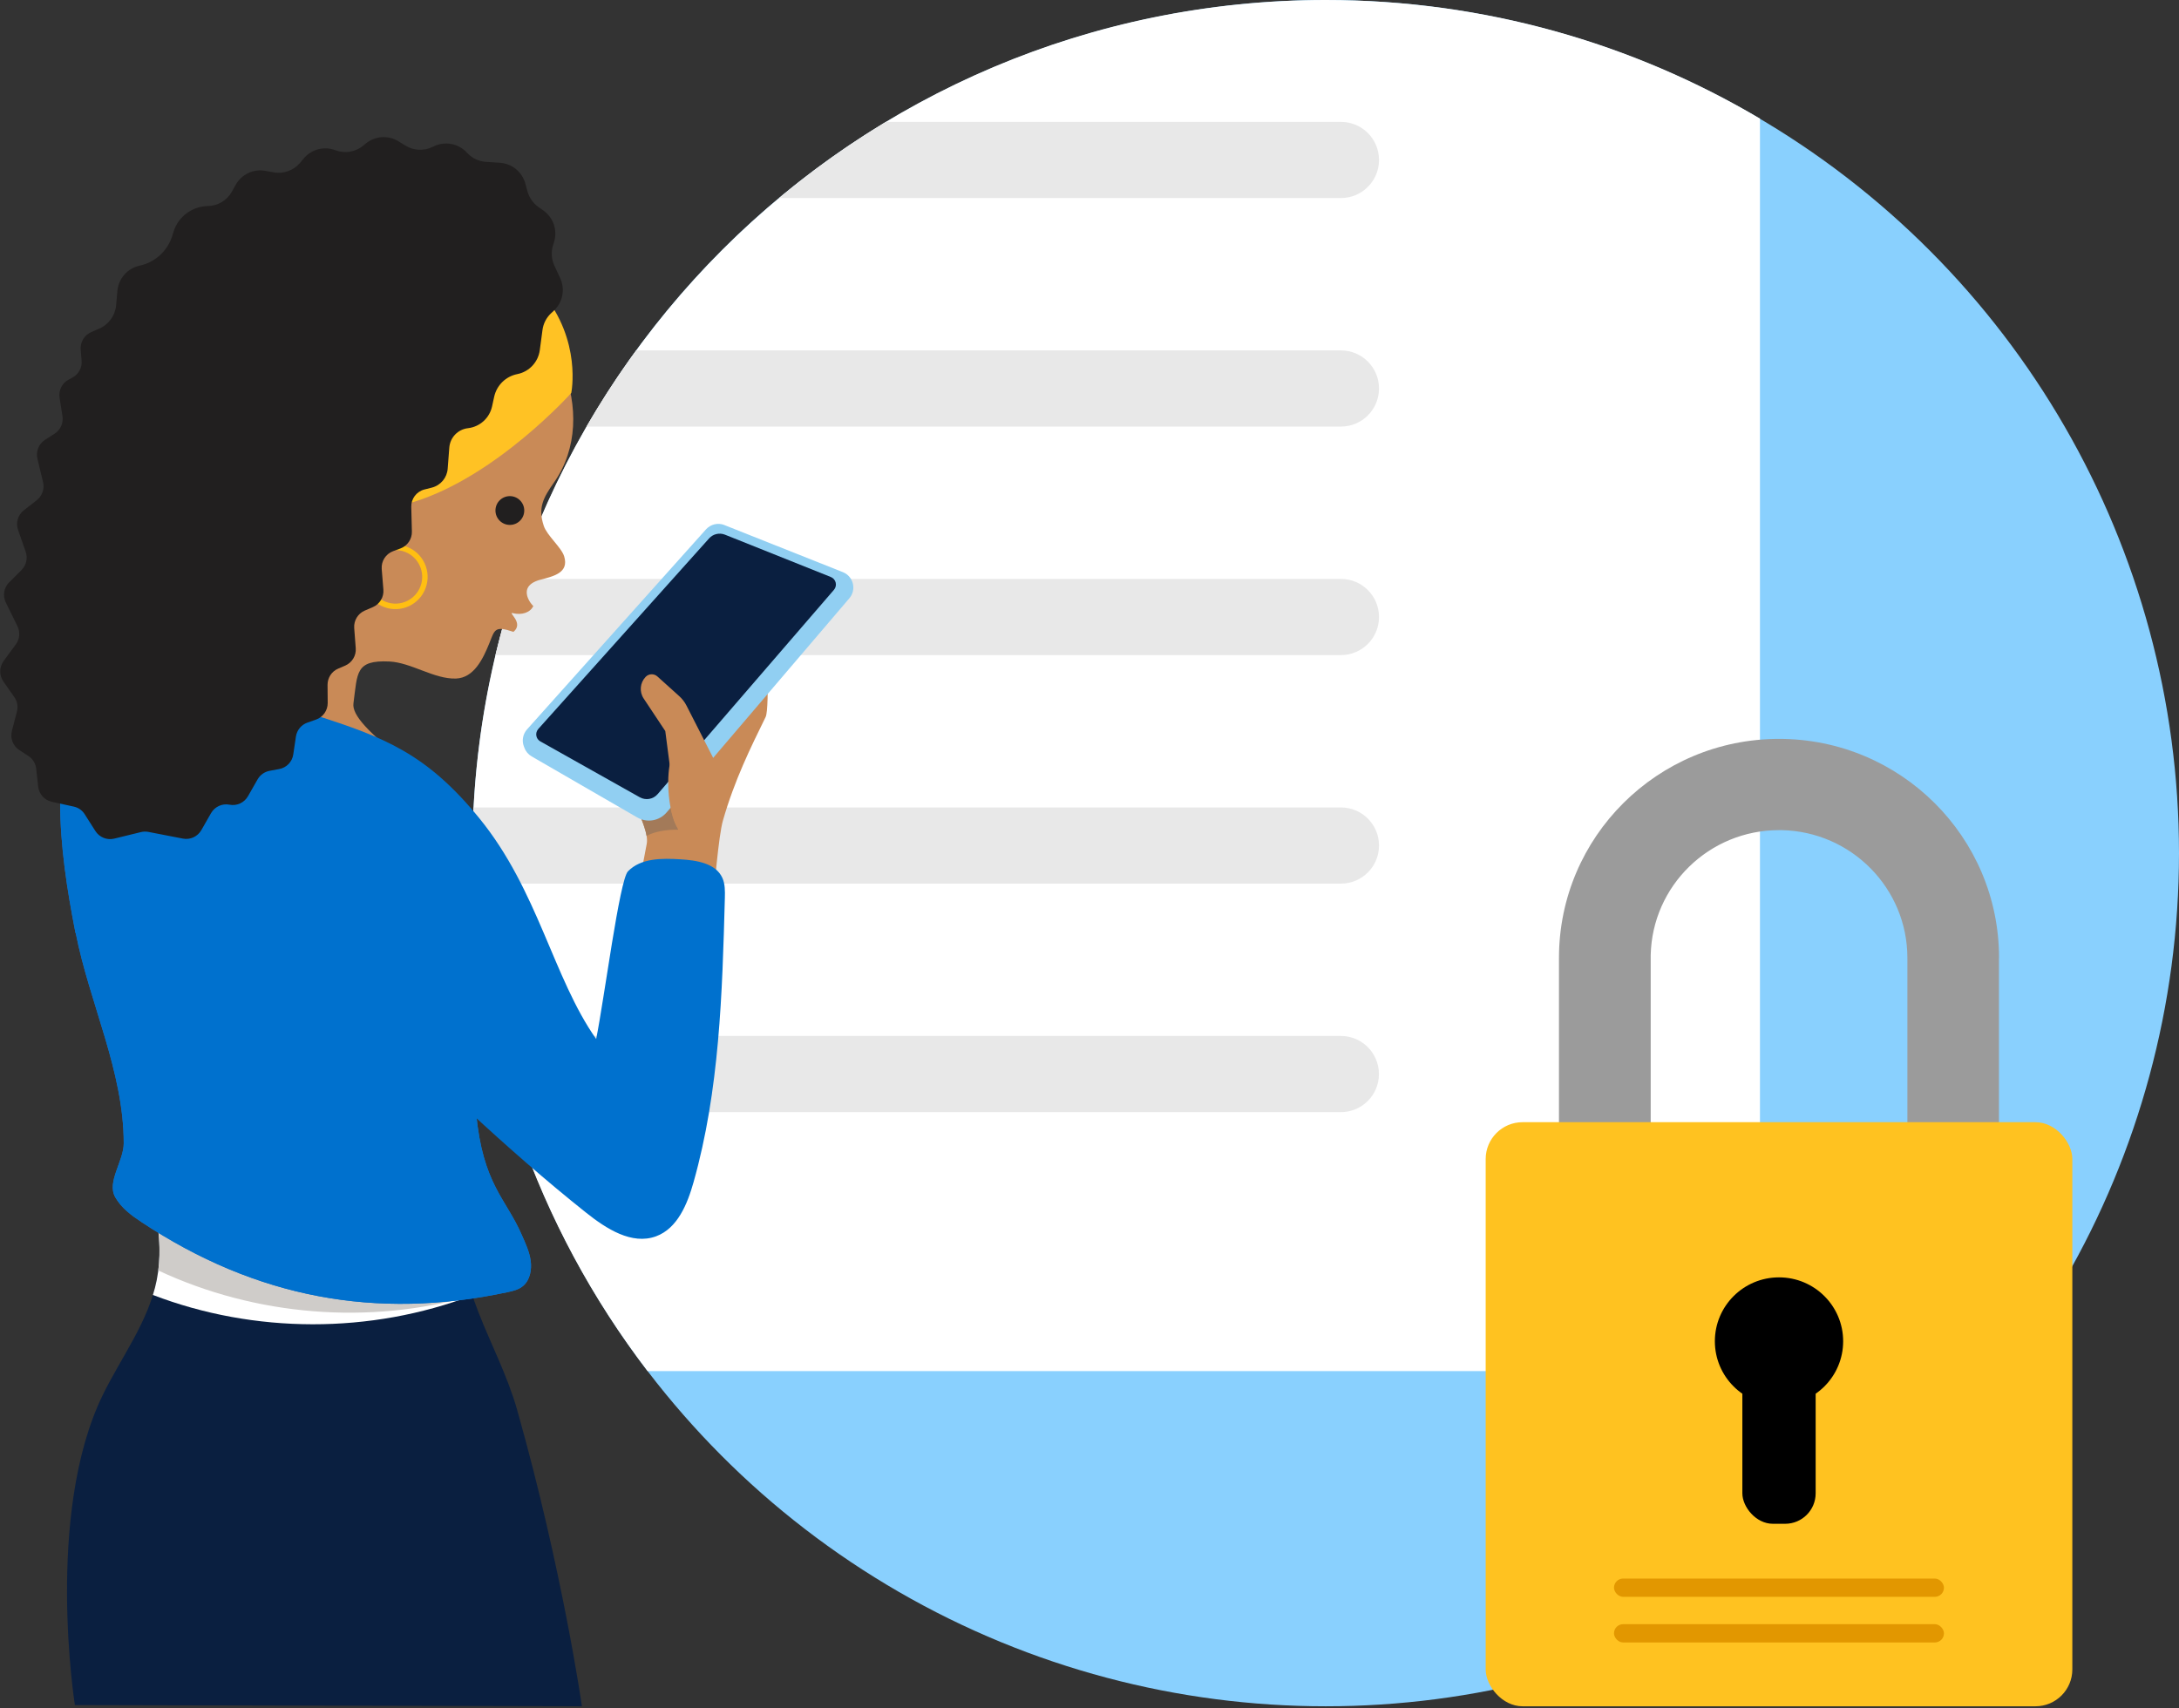
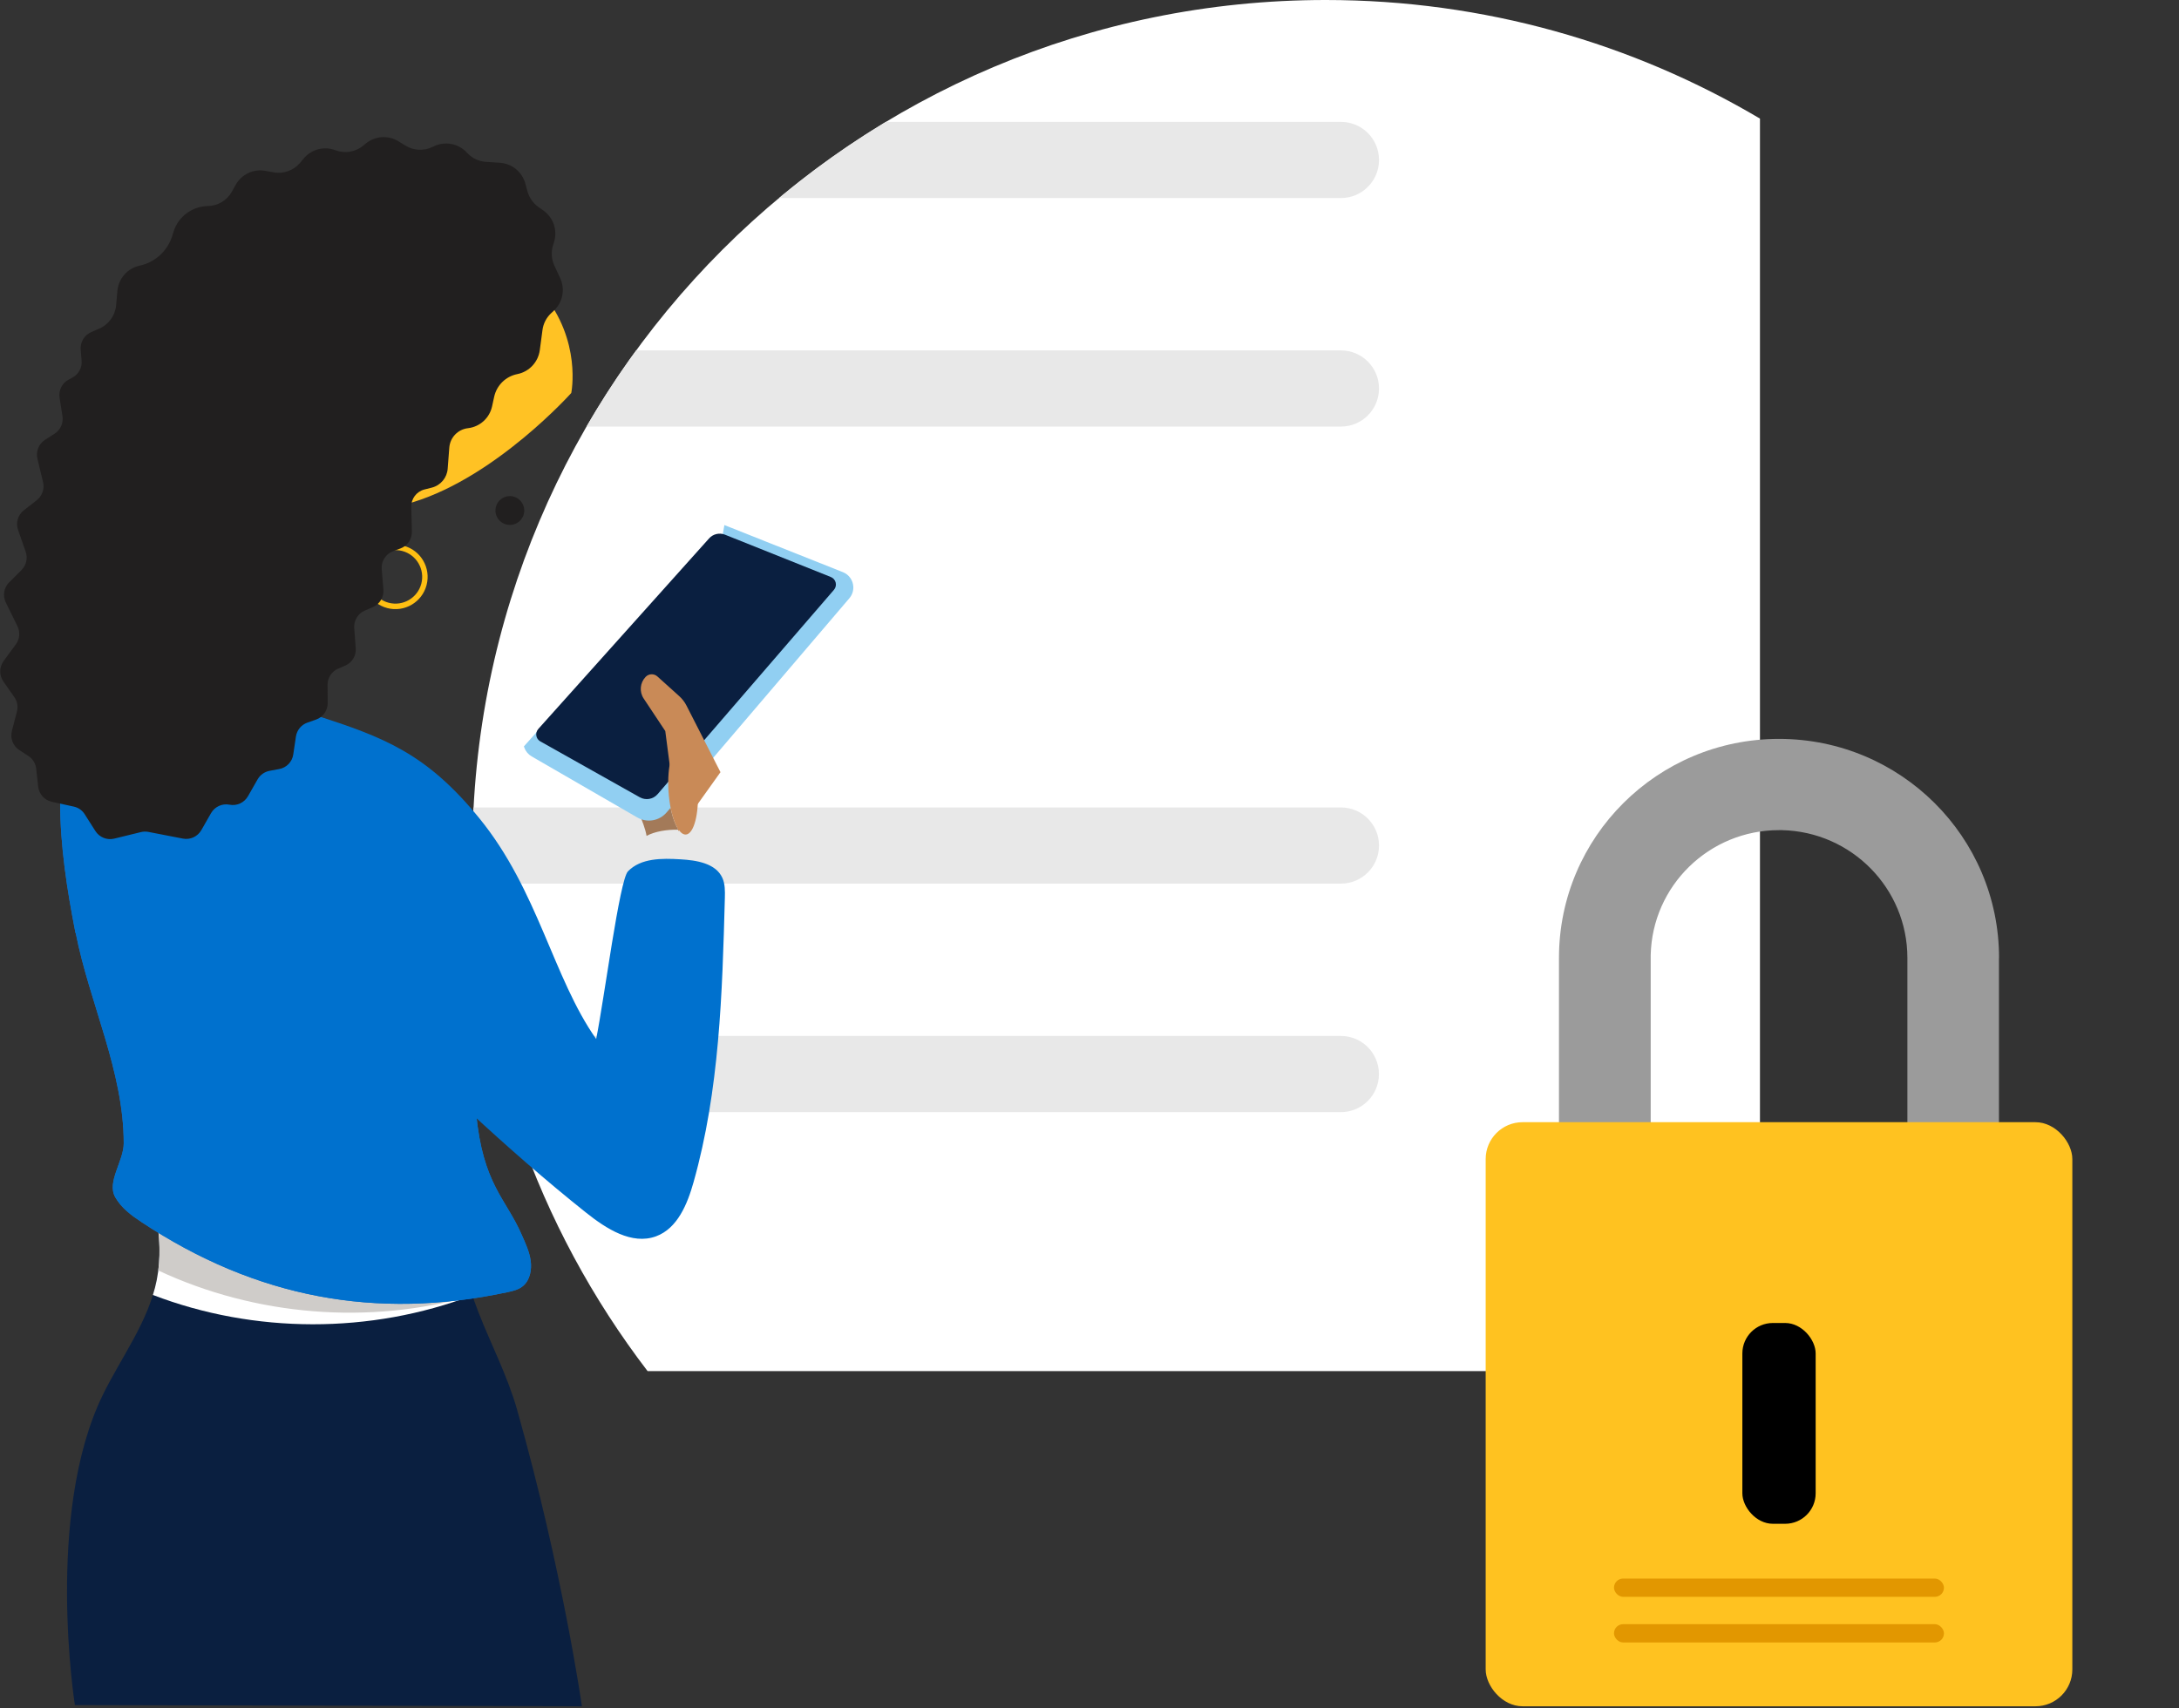
<svg xmlns="http://www.w3.org/2000/svg" id="Layer_1" data-name="Layer 1" viewBox="0 0 286 224.24">
  <rect x="0" y="0" width="286" height="224.24" fill="#333333" stroke="none" />
  <defs>
    <style> .cls-1 { fill: #0071ce; } .cls-1, .cls-2, .cls-3, .cls-4, .cls-5, .cls-6, .cls-7, .cls-8, .cls-9 { fill-rule: evenodd; } .cls-1, .cls-2, .cls-3, .cls-4, .cls-5, .cls-6, .cls-7, .cls-8, .cls-9, .cls-10, .cls-11, .cls-12, .cls-13, .cls-14, .cls-15, .cls-16, .cls-17 { stroke-width: 0px; } .cls-2 { fill: #0a1f40; } .cls-3 { fill: #9b9b9b; } .cls-4 { fill: #211f1f; } .cls-5 { fill: #2b70b8; } .cls-6 { fill: #c98a57; } .cls-7 { fill: #ffbf12; } .cls-8 { fill: #ffc224; } .cls-9 { fill: #91cff2; } .cls-11 { fill: #a37a59; } .cls-12 { fill: #cfccc9; } .cls-13 { fill: #e29700; } .cls-14 { fill: #89d0fe; } .cls-15 { fill: #fff; } .cls-16 { fill: #e8e8e8; } .cls-17 { fill: #ffc220; } </style>
  </defs>
-   <circle class="cls-14" cx="174" cy="112" r="112" />
  <path class="cls-15" d="m231,15.57v164.43H85c-14.43-18.85-23-42.43-23-68C62,50.14,112.14,0,174,0c20.81,0,40.3,5.68,57,15.57Z" />
  <path class="cls-16" d="m102.25,26c4.4-3.68,9.09-7.02,14.03-10h59.72c2.76,0,5,2.24,5,5s-2.24,5-5,5h-73.75Z" />
  <path class="cls-16" d="m76.98,56c2-3.45,4.17-6.79,6.52-10h92.5c2.76,0,5,2.24,5,5s-2.24,5-5,5h-99.02Z" />
-   <path class="cls-16" d="m65.03,86c.81-3.4,1.77-6.73,2.88-10h108.09c2.76,0,5,2.24,5,5s-2.24,5-5,5h-110.97Z" />
  <path class="cls-16" d="m62.07,116c-.05-1.33-.07-2.66-.07-4,0-2.01.05-4.01.16-6h113.84c2.76,0,5,2.24,5,5s-2.24,5-5,5H62.07Z" />
  <path class="cls-16" d="m67.25,146c-1.04-3.27-1.94-6.61-2.68-10h111.42c2.76,0,5,2.24,5,5s-2.24,5-5,5h-108.75Z" />
  <path class="cls-3" d="m262.38,125.75c0-15.88-12.93-28.75-28.88-28.75s-28.88,12.87-28.88,28.75v45.53h57.75v-45.53Zm-45.72-.37c.2-9.09,7.66-16.4,16.84-16.4h.38c9.13.2,16.47,7.64,16.47,16.77v33.55h-33.69v-33.92Z" />
  <rect class="cls-17" x="195" y="147.32" width="77" height="76.68" rx="4.84" ry="4.84" />
-   <ellipse class="cls-10" cx="233.5" cy="176.08" rx="8.42" ry="8.39" />
  <rect class="cls-10" x="228.69" y="173.68" width="9.62" height="26.36" rx="4" ry="4" />
  <rect class="cls-13" x="211.84" y="207.23" width="43.31" height="2.4" rx="1.2" ry="1.2" />
  <rect class="cls-13" x="211.84" y="213.22" width="43.31" height="2.4" rx="1.2" ry="1.2" />
-   <path class="cls-6" d="m24.33,86.92c2.32-1.55,4.57-2.48,5.9-5.05,3.05-5.89,4.35-12.48,6.46-18.68,2.46-7.22,4.78-15.95,10.8-21.38,3.83-3.46,9.3-6.12,14.73-4.55,3.07.89,7.16,3.72,9.14,6.13,1.16,1.4,1.88,3.27,2.54,4.92,1.95,4.87,1.95,10.55-1.18,15.02-1.41,2.01-2.14,3.32-1.35,5.7.42,1.28,2.32,2.83,2.68,4.01.66,2.17-1.41,2.61-3.11,3.06-3.39.9-.97,3.52-.94,3.45-.39.87-1.53,1.23-2.66.95-.84-.22,1.51,1.25.05,2.45-2.48-.84-2.45-.28-3.17,1.51-.82,2.02-2.01,4.54-4.38,4.62-2.88.09-5.86-2.11-8.76-2.24-4.45-.2-4.15,1.47-4.69,5.5-.2,1.52,1.88,3.8,7.33,8.05,2.08,1.62-18.44-4.32-20.41-5.34-2.27-1.18-2.63-3.55-3.78-5.6-2.01-3.58-5.6-6.2-9.92-7.04.16,0,.32,0,.48-.01" />
  <path class="cls-2" d="m9.83,223.84s-3.96-24.96,3.62-40.63c2.45-5.04,6.02-9.66,7.12-15.16,1.15-5.79-.62-11.72-2.62-17.27,15.07-2.11,21.14-3.72,35.9-.05,1.73.43,5.16,2.7,5.86,4.35.7,1.66,2.56,4.23,1.93,5.91-2.63,7.05,3.72,15.2,6.24,24.11,5.95,21.04,8.5,38.9,8.5,38.9l-66.55-.16Z" />
  <path class="cls-15" d="m54.75,151.05c-.33-.14-.63-.25-.9-.32-6.38-1.58-11.13-2.18-15.69-2.18-4.83,0-9.43.67-15.51,1.56-1.47.21-3.03.44-4.7.67,1.99,5.55,3.77,11.48,2.62,17.27-.13.66-.3,1.31-.5,1.95,13.34,5.12,28.58,5.13,41.93.05-1.03-3.18-1.43-6.21-.37-9.06.47-1.25-.45-3.01-1.24-4.51-.14-.27-.28-.53-.4-.78-1.68-1.62-3.43-3.17-5.25-4.65Z" />
  <path class="cls-12" d="m57.07,152.37c-1.13-.79-2.37-1.43-3.21-1.64-6.38-1.58-11.13-2.18-15.69-2.18-4.83,0-9.43.67-15.51,1.56-1.28.18-2.63.38-4.05.58-.04.53-.08,1.06-.12,1.59,1.62,4.7,2.91,9.64,2.29,14.51,12.76,5.97,27.7,7.19,41.24,3.29-1.03-3.19-1.44-6.23-.38-9.09.47-1.25-.45-3.01-1.24-4.51-.16-.3-.31-.59-.44-.86-.94-1.11-1.9-2.19-2.89-3.25Z" />
-   <path class="cls-6" d="m84.88,110.81c-.49,2.51-.94,4.98-1.35,7.28,1.84,1.4,3.75,2.61,5.75,3.64,1.32.37,2.63.74,3.93,1.13.57-6.91,1.13-13.21,1.67-15.12,1.54-5.37,3.65-9.61,5.61-13.61.6-1.23-.04-12.1.65-13.36.35-.64.02-1.44-.69-1.64-4.95-1.43-15.95-4.25-18.38,19.2-.56,5.36,3.3,9.97,2.81,12.48Z" />
  <path class="cls-11" d="m84.87,109.73c1.08-.58,2.62-.84,4.2-.81-.48-.68-.89-1.86-1.13-3.3l-.29.38c-.76,1.01-2.13,1.33-3.26.77l-.62-.31s.03.07.04.1c.48,1.21.91,2.28,1.05,3.17Z" />
-   <path class="cls-9" d="m95.08,68.93l15.55,6.18c.79.31,1.33,1.06,1.37,1.91.03.55-.16,1.1-.52,1.52l-23.98,28.11c-.96,1.13-2.58,1.4-3.85.67l-13.87-8.02c-.43-.25-.77-.64-.94-1.11l-.08-.2c-.29-.76-.13-1.62.41-2.23l23.49-26.26c.61-.68,1.58-.91,2.43-.57Z" />
+   <path class="cls-9" d="m95.08,68.93l15.55,6.18c.79.31,1.33,1.06,1.37,1.91.03.55-.16,1.1-.52,1.52l-23.98,28.11c-.96,1.13-2.58,1.4-3.85.67l-13.87-8.02c-.43-.25-.77-.64-.94-1.11l-.08-.2l23.49-26.26c.61-.68,1.58-.91,2.43-.57Z" />
  <path class="cls-2" d="m70.65,95.7l22.42-25.02c.52-.58,1.35-.78,2.08-.49l13.9,5.56c.68.27.88,1.13.41,1.68l-23.15,26.83c-.58.67-1.55.84-2.33.41l-13.06-7.34c-.59-.33-.72-1.12-.27-1.63Z" />
  <path class="cls-6" d="m94.56,101.36l-4.44-8.7c-.25-.5-.59-.94-1.01-1.31l-2.83-2.55c-.45-.4-1.13-.37-1.54.06-.74.77-.85,1.96-.25,2.85l2.83,4.26,1.71,13.15,5.54-7.76Z" />
  <path class="cls-6" d="m87.74,103.84c.2,3.22,1.22,5.78,2.28,5.72,1.06-.07,1.75-2.74,1.56-5.96-.2-3.22-1.22-5.78-2.28-5.71-1.06.06-1.76,2.73-1.56,5.95Z" />
  <path class="cls-5" d="m9.94,122.49c1.81,9.21,6.31,18.18,6.3,27.6,0,2.34-2.25,5.06-1.12,7.07.81,1.44,2.16,2.42,3.49,3.3,14.98,9.92,30.78,12.87,48.02,9.17.73-.15,1.49-.34,2.06-.84.87-.76,1.13-2.11.96-3.3-.17-1.19-.69-2.29-1.17-3.38-2.07-4.78-5.1-6.6-5.99-15.98-.75-7.93,6.77-14.65,5.69-22.53-1.76-12.82-11.35-23.28-22.51-28.06-8.68-3.71-18.19-4.43-27.42-3.65-2.79.23-6.47.24-8.45,2.77-2.09,2.69-1.92,7.38-1.91,10.62.01,5.8.91,11.55,2.02,17.21Z" />
  <path class="cls-1" d="m9.94,122.49c1.81,9.21,6.31,18.18,6.3,27.6,0,2.34-2.25,5.06-1.12,7.07.81,1.44,2.16,2.42,3.49,3.3,14.98,9.92,30.78,12.87,48.02,9.17.73-.15,1.49-.34,2.06-.84.87-.76,1.13-2.11.96-3.3-.17-1.19-.69-2.29-1.17-3.38-2.07-4.78-5.1-6.6-5.99-15.98-.75-7.93,6.77-14.65,5.69-22.53-1.76-12.82-11.35-23.28-22.51-28.06-8.68-3.71-18.19-4.43-27.42-3.65-2.79.23-6.47.24-8.45,2.77-2.09,2.69-1.92,7.38-1.91,10.62.01,5.8.91,11.55,2.02,17.21Z" />
  <path class="cls-1" d="m41.31,93.87c9.05,2.89,14.67,5.03,21.62,13.57,7.7,9.45,9.66,20.93,15.32,28.96,1.06-5.26,3.06-20.86,4.17-22.01,1.69-1.75,4.45-1.73,6.88-1.58,2.11.12,4.63.51,5.51,2.43.37.82.35,1.74.33,2.64-.34,12.54-.7,25.24-4.11,37.32-.81,2.88-2.11,6.06-4.92,7.1-3.18,1.17-6.53-.99-9.18-3.1-10.62-8.45-20.37-17.93-30.1-27.4-2.93-2.85-5.89-5.73-8.11-9.17-2.22-3.43-3.67-7.52-3.27-11.59" />
  <path class="cls-8" d="m54.26,65.91c10.94-3.38,20.72-14.32,20.72-14.32,0,0,1.42-6.86-3.81-13.15-2.99-3.59-9.35-5.58-9.35-5.58l-14.12,31.46s-4.38,4.98,6.57,1.59Z" />
  <path class="cls-4" d="m68.81,67.02c0,1.05-.85,1.89-1.89,1.89s-1.89-.84-1.89-1.89.85-1.89,1.89-1.89,1.89.85,1.89,1.89Z" />
  <path class="cls-7" d="m49.87,72.04c.17.19.33.38.51.57.73-.36,1.57-.5,2.41-.28,1.87.49,3,2.41,2.51,4.29-.49,1.87-2.4,3-4.28,2.51-1.84-.48-2.93-2.37-2.52-4.21-.24-.04-.49-.07-.72-.11-.5,2.21.85,4.44,3.06,5.02,2.26.59,4.57-.78,5.15-3.03.59-2.26-.77-4.58-3.03-5.16-1.09-.29-2.19-.11-3.1.4Z" />
  <path class="cls-4" d="m72.33,41.13l.39-.37c1.15-1.09,1.47-2.8.81-4.24l-.77-1.66c-.38-.83-.45-1.76-.18-2.63l.15-.49c.46-1.52-.1-3.17-1.39-4.09l-.69-.49c-.69-.5-1.19-1.22-1.42-2.04l-.28-1.03c-.42-1.53-1.76-2.62-3.34-2.72l-1.8-.12c-.93-.05-1.79-.45-2.44-1.12l-.15-.16c-1.1-1.14-2.81-1.45-4.24-.78l-.25.12c-1.13.53-2.45.46-3.52-.2l-.91-.56c-1.35-.83-3.08-.71-4.3.3l-.31.26c-1.03.85-2.43,1.08-3.67.61-1.48-.57-3.16-.12-4.17,1.1l-.43.52c-.86,1.03-2.2,1.53-3.52,1.28l-1.07-.19c-1.56-.29-3.13.45-3.9,1.84l-.49.88c-.64,1.16-1.85,1.88-3.17,1.9-2.05.04-3.86,1.38-4.48,3.33l-.2.64c-.61,1.9-2.17,3.35-4.11,3.82l-.25.06c-1.54.37-2.67,1.69-2.82,3.27l-.17,1.9c-.12,1.35-.97,2.53-2.21,3.07l-1.06.46c-.9.39-1.46,1.32-1.38,2.3l.12,1.46c.08.92-.41,1.79-1.22,2.22l-.47.25c-.87.45-1.36,1.42-1.2,2.39l.38,2.42c.14.91-.27,1.81-1.04,2.3l-1.25.8c-.83.53-1.23,1.53-1,2.48l.74,3.08c.21.88-.11,1.8-.82,2.36l-1.71,1.34c-.78.61-1.08,1.64-.75,2.57l1,2.86c.29.84.08,1.77-.54,2.39l-1.63,1.63c-.7.7-.87,1.76-.44,2.64l1.53,3.12c.38.77.3,1.69-.21,2.38l-1.61,2.19c-.58.8-.59,1.87-.03,2.68l1.44,2.06c.39.55.51,1.24.34,1.89l-.66,2.55c-.25.95.14,1.96.96,2.5l1.21.79c.57.38.95.99,1.02,1.67l.26,2.35c.11.98.83,1.78,1.79,1.99l2.88.63c.6.13,1.12.49,1.44,1.01l1.4,2.2c.53.83,1.53,1.23,2.49.99l3.47-.85c.32-.08.66-.09.98-.03l4.54.88c.97.19,1.94-.26,2.43-1.12l1.26-2.21c.49-.86,1.47-1.31,2.43-1.12.97.19,1.94-.26,2.43-1.12l1.26-2.21c.34-.59.92-1,1.59-1.12l1.23-.23c.97-.17,1.72-.94,1.86-1.92l.35-2.35c.13-.85.71-1.55,1.52-1.83l1.11-.39c.93-.32,1.55-1.21,1.54-2.19l-.02-2.37c0-.93.54-1.77,1.39-2.13l.93-.4c.9-.39,1.46-1.31,1.38-2.29l-.2-2.64c-.07-.98.48-1.9,1.38-2.29l1.07-.46c.9-.39,1.46-1.31,1.38-2.29l-.22-2.71c-.08-1.03.53-1.98,1.49-2.34l.97-.36c.92-.34,1.53-1.24,1.5-2.22l-.08-3.23c-.03-1.07.68-2.02,1.72-2.29l.99-.25c1.15-.3,1.99-1.3,2.07-2.49l.21-2.75c.1-1.34,1.13-2.41,2.46-2.56,1.55-.18,2.81-1.32,3.15-2.84l.28-1.28c.33-1.51,1.52-2.68,3.04-2.98,1.56-.31,2.74-1.58,2.95-3.15l.35-2.63c.11-.84.5-1.61,1.12-2.2Z" />
</svg>